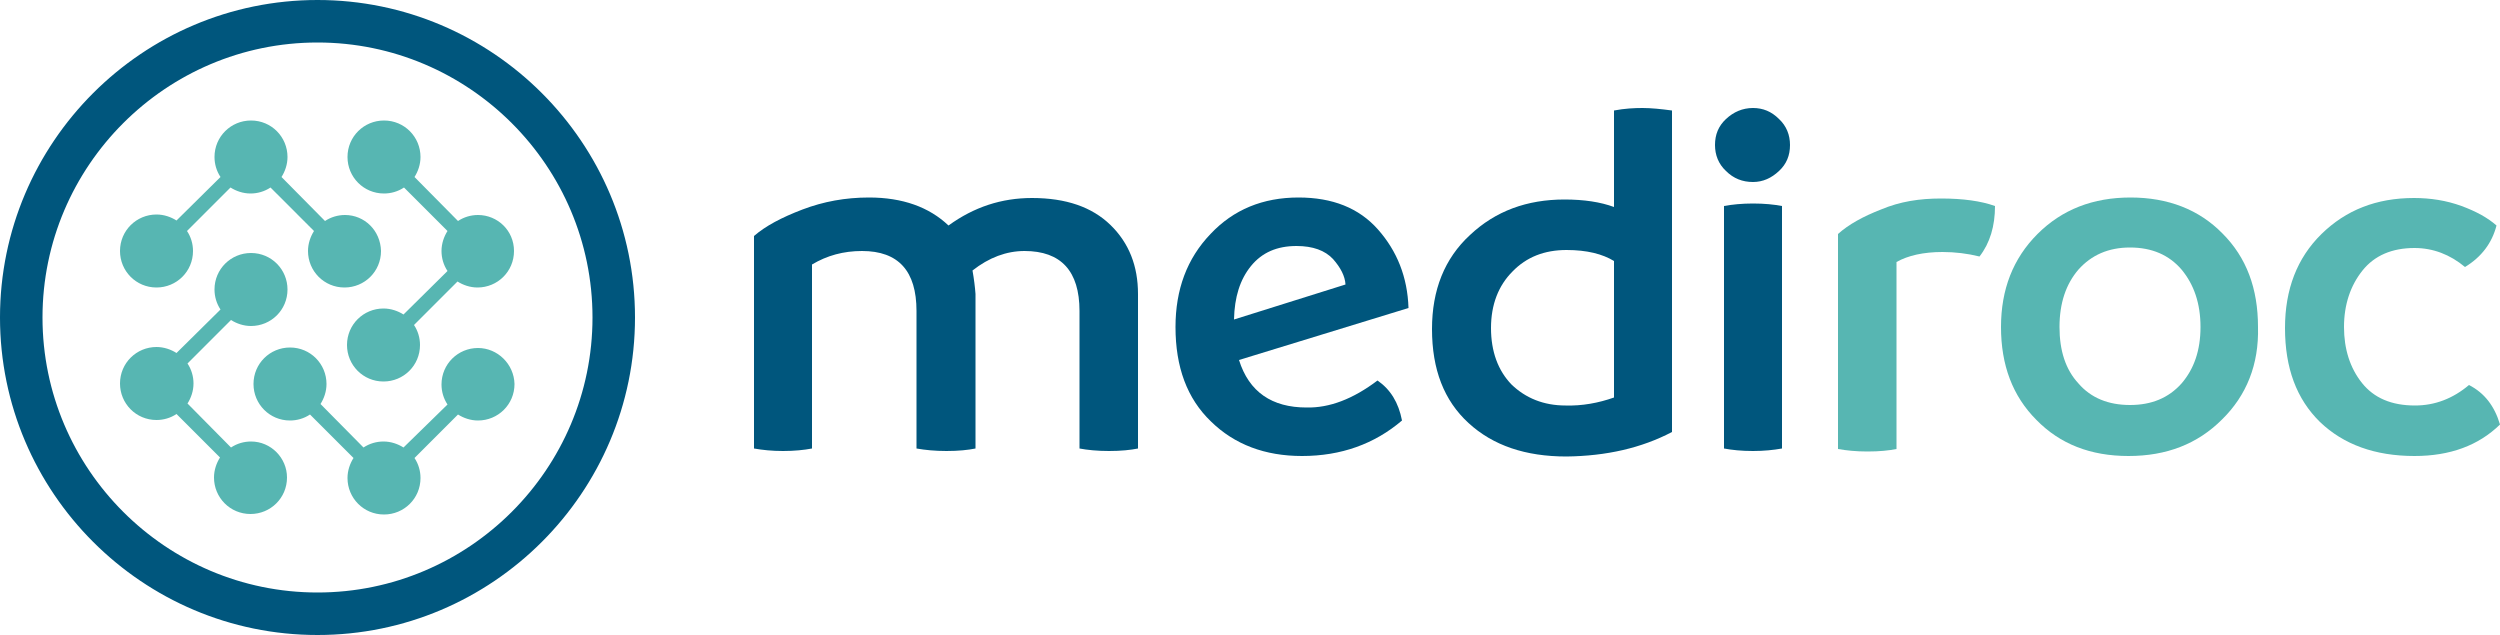
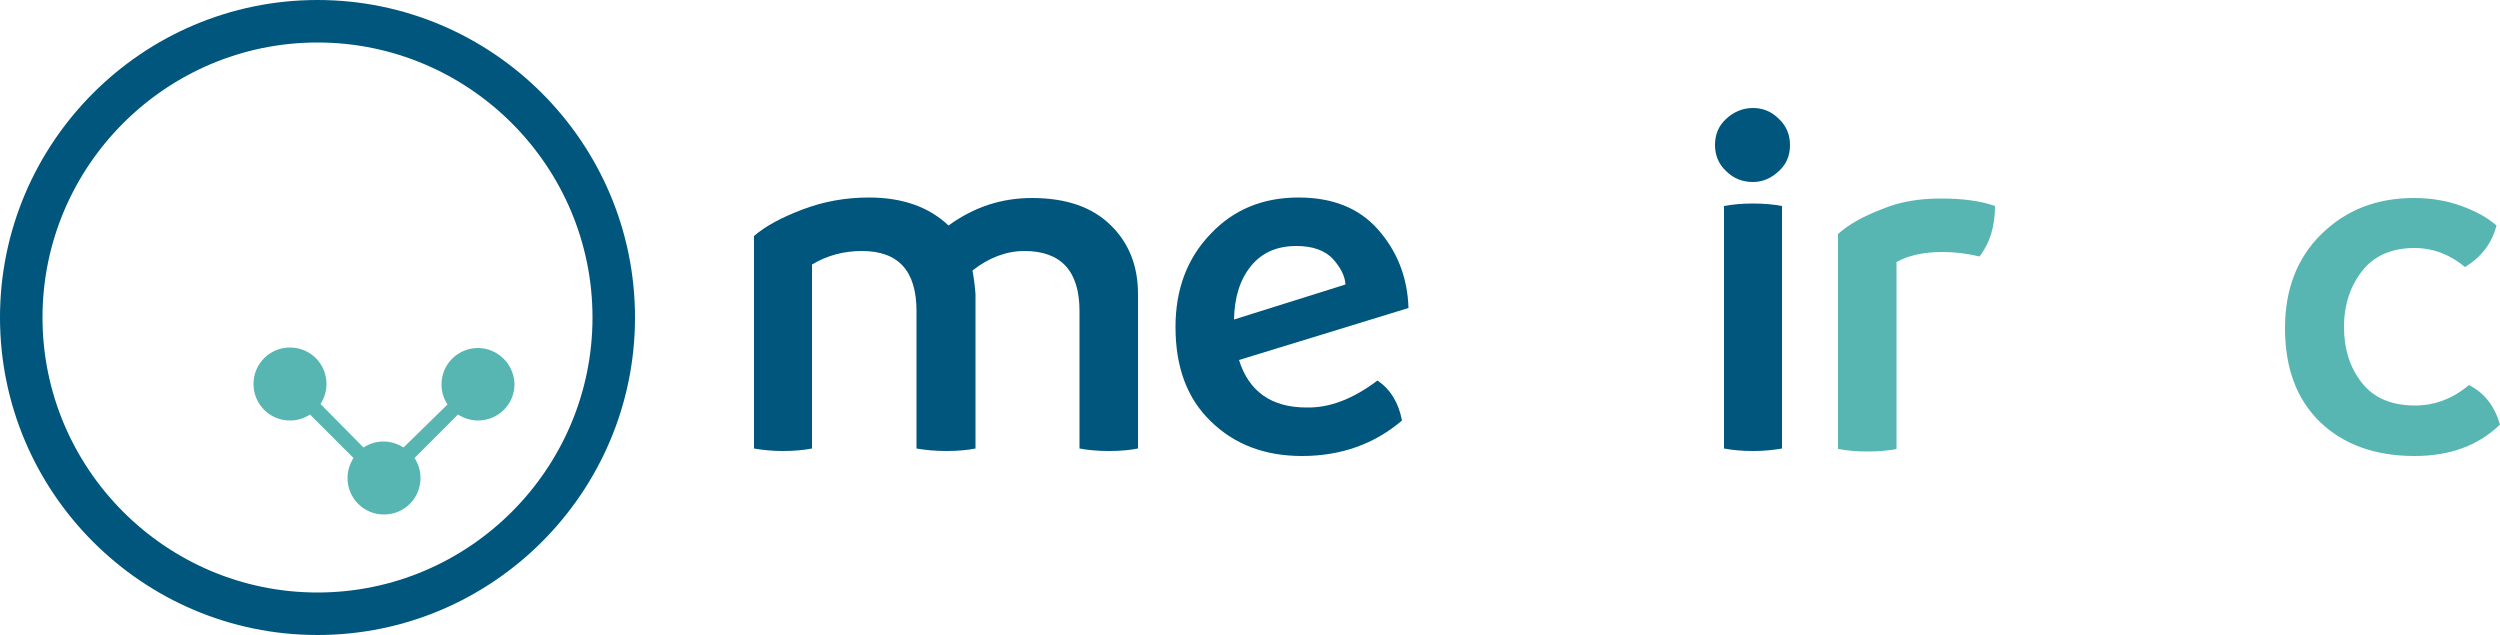
<svg xmlns="http://www.w3.org/2000/svg" version="1.1" id="Layer_1" x="0px" y="0px" viewBox="0 0 500 127" style="enable-background:new 0 0 500 127;" xml:space="preserve">
  <style type="text/css">
	.st0{fill:#57B6B2;}
	.st1{fill:#00567D;}
</style>
  <g>
    <g>
      <g>
        <path class="st0" d="M482.9,91.2c-7.9,0-14.2-2.3-18.9-6.8c-4.7-4.6-7-10.8-7-18.8c0-7.7,2.4-14,7.3-18.8     c4.9-4.8,11-7.2,18.5-7.2c3.3,0,6.5,0.5,9.5,1.6c3,1.1,5.3,2.4,7,3.9c-0.9,3.5-3,6.3-6.3,8.3c-3-2.5-6.4-3.8-10.1-3.8     c-4.5,0-8,1.5-10.4,4.5c-2.4,3-3.7,6.8-3.7,11.3c0,4.4,1.2,8.2,3.6,11.2c2.4,3,5.9,4.5,10.6,4.5c4,0,7.6-1.4,10.8-4.1     c3.1,1.6,5.1,4.2,6.2,7.9C495.7,89.1,490,91.2,482.9,91.2z" />
-         <path class="st0" d="M444.4,83.9c-4.9,4.9-11.1,7.3-18.7,7.3s-13.7-2.4-18.4-7.2c-4.8-4.8-7.1-11-7.1-18.6     c0-7.5,2.4-13.7,7.3-18.6c4.9-4.9,11.1-7.3,18.6-7.3c7.5,0,13.7,2.4,18.4,7.2c4.8,4.8,7.1,11,7.1,18.7     C451.8,72.9,449.3,79.1,444.4,83.9z M415.7,76.7c2.5,2.9,6,4.3,10.3,4.3c4.3,0,7.7-1.4,10.3-4.3c2.5-2.9,3.8-6.6,3.8-11.3     c0-4.7-1.3-8.5-3.8-11.5c-2.5-2.9-5.9-4.4-10.3-4.4c-4.3,0-7.7,1.5-10.3,4.4c-2.5,2.9-3.8,6.7-3.8,11.5     C411.9,70.1,413.1,73.9,415.7,76.7z" />
        <path class="st0" d="M388.2,39.7c4.4,0,8,0.5,10.8,1.5c0,4-1,7.4-3.1,10.1c-2.4-0.6-4.9-0.9-7.4-0.9c-3.8,0-6.9,0.7-9.2,2v37.4     c-1.5,0.3-3.4,0.5-5.8,0.5c-2.3,0-4.2-0.2-5.9-0.5v-43c2.1-1.9,5-3.5,8.6-4.9C380,40.3,383.9,39.7,388.2,39.7z" />
      </g>
      <path class="st1" d="M206.4,39.6c6.8,0,12,1.8,15.7,5.4c3.7,3.6,5.5,8.2,5.5,13.8v30.9c-1.5,0.3-3.4,0.5-5.8,0.5    c-2.3,0-4.3-0.2-5.9-0.5V62.2c0-8-3.7-12-11-12c-3.6,0-7.1,1.3-10.4,3.9c0.3,1.7,0.5,3.3,0.6,4.7v30.9c-1.5,0.3-3.4,0.5-5.8,0.5    c-2.3,0-4.3-0.2-6-0.5V62.2c0-8-3.6-12-10.9-12c-3.7,0-7,0.9-10,2.7v36.8c-1.6,0.3-3.5,0.5-5.8,0.5c-2.2,0-4.1-0.2-5.8-0.5V47.2    c2.3-2,5.5-3.7,9.7-5.3c4.2-1.6,8.6-2.4,13.3-2.4c6.7,0,12,1.9,15.9,5.6C194.8,41.4,200.3,39.6,206.4,39.6z" />
      <path class="st1" d="M275.5,76.1c2.6,1.8,4.2,4.4,4.9,8c-5.5,4.7-12.2,7.1-20,7.1c-7.4,0-13.5-2.3-18.2-6.9    c-4.8-4.6-7.1-10.9-7.1-18.9c0-7.5,2.3-13.7,7-18.6c4.6-4.9,10.5-7.3,17.6-7.3c6.8,0,12.1,2.1,15.9,6.4c3.8,4.3,5.9,9.5,6.1,15.7    L247.8,72c2,6.4,6.6,9.5,13.5,9.5C265.9,81.6,270.6,79.8,275.5,76.1z M259.3,49.2c-3.9,0-6.9,1.3-9.1,4c-2.2,2.7-3.3,6.2-3.4,10.7    l22.3-7c-0.1-1.7-1-3.4-2.5-5.1C265,50.1,262.6,49.2,259.3,49.2z" />
-       <path class="st1" d="M328.5,21.6c1.7,0,3.7,0.2,5.9,0.5v64.3c-6.1,3.2-13.1,4.8-21.1,4.9c-8.2,0-14.7-2.2-19.6-6.7    c-4.9-4.5-7.3-10.7-7.3-18.8c0-7.8,2.5-14.1,7.6-18.8c5.1-4.8,11.4-7.1,18.9-7.1c3.9,0,7.2,0.5,9.9,1.5V22.1    C324.9,21.7,326.8,21.6,328.5,21.6z M313.1,81.1c3.3,0.1,6.6-0.5,9.7-1.6V52.2c-2.3-1.4-5.4-2.2-9.5-2.2c-4.4,0-8,1.4-10.8,4.3    c-2.8,2.8-4.3,6.6-4.3,11.3c0,4.7,1.4,8.5,4.1,11.3C305.1,79.6,308.7,81.1,313.1,81.1z" />
      <path class="st1" d="M350.6,36.4c-2.1,0-3.9-0.7-5.4-2.2c-1.5-1.4-2.2-3.2-2.2-5.2c0-2.1,0.7-3.8,2.2-5.2c1.5-1.4,3.3-2.2,5.4-2.2    c2,0,3.7,0.7,5.2,2.2c1.5,1.4,2.2,3.2,2.2,5.2c0,2.1-0.7,3.8-2.2,5.2C354.3,35.6,352.6,36.4,350.6,36.4z" />
      <path class="st1" d="M350.6,90.2c-2.3,0-4.2-0.2-5.8-0.5V41.2c1.6-0.3,3.6-0.5,5.8-0.5c2.3,0,4.2,0.2,5.8,0.5v48.5    C354.7,90,352.8,90.2,350.6,90.2z" />
    </g>
    <g>
      <g>
        <path class="st1" d="M63.5,127C28.5,127,0,98.5,0,63.5S28.5,0,63.5,0S127,28.5,127,63.5S98.5,127,63.5,127z M63.5,8.5     c-30.3,0-55,24.7-55,55c0,30.3,24.7,55,55,55s55-24.7,55-55C118.5,33.2,93.8,8.5,63.5,8.5z" />
      </g>
      <g>
-         <path class="st0" d="M69,43c-1.4,0-2.8,0.4-4,1.2l-8.7-8.8c0.7-1.1,1.2-2.5,1.2-4c0-4-3.2-7.3-7.3-7.3c-4,0-7.3,3.2-7.3,7.3     c0,1.4,0.4,2.8,1.2,4l-8.8,8.7c-1.1-0.7-2.5-1.2-4-1.2c-4,0-7.3,3.2-7.3,7.3c0,4,3.2,7.3,7.3,7.3c4,0,7.3-3.2,7.3-7.3     c0-1.4-0.4-2.8-1.2-4l8.7-8.7c1.1,0.7,2.5,1.2,4,1.2c1.4,0,2.8-0.4,4-1.2l8.7,8.7c-0.7,1.1-1.2,2.5-1.2,4c0,4,3.2,7.3,7.3,7.3     c4,0,7.3-3.2,7.3-7.3C76.1,46.1,72.9,43,69,43L69,43z" />
        <path class="st0" d="M95.6,69.6c-4,0-7.3,3.2-7.3,7.3c0,1.4,0.4,2.8,1.2,4l-8.8,8.6c-1.1-0.7-2.5-1.2-4-1.2c-1.4,0-2.8,0.4-4,1.2     l-8.6-8.7c0.7-1.1,1.2-2.5,1.2-4c0-4-3.2-7.3-7.3-7.3c-4,0-7.3,3.2-7.3,7.3c0,4,3.2,7.3,7.3,7.3c1.4,0,2.8-0.4,4-1.2l8.7,8.7     c-0.7,1.1-1.2,2.5-1.2,4c0,4,3.2,7.3,7.3,7.3c4,0,7.3-3.2,7.3-7.3c0-1.4-0.4-2.8-1.2-4l8.7-8.7c1.1,0.7,2.5,1.2,4,1.2     c4,0,7.3-3.2,7.3-7.3C102.8,72.8,99.5,69.6,95.6,69.6L95.6,69.6z" />
-         <path class="st0" d="M50.2,88.3c-1.4,0-2.8,0.4-4,1.2l-8.7-8.8c0.7-1.1,1.2-2.5,1.2-4c0-1.4-0.4-2.8-1.2-4l8.7-8.7     c1.1,0.7,2.5,1.2,4,1.2c4,0,7.3-3.2,7.3-7.3c0-4-3.2-7.3-7.3-7.3c-4,0-7.3,3.2-7.3,7.3c0,1.4,0.4,2.8,1.2,4l-8.8,8.7     c-1.1-0.7-2.5-1.2-4-1.2c-4,0-7.3,3.2-7.3,7.3c0,4,3.2,7.3,7.3,7.3c1.4,0,2.8-0.4,4-1.2l8.7,8.7c-0.7,1.1-1.2,2.5-1.2,4     c0,4,3.2,7.3,7.3,7.3c4,0,7.3-3.2,7.3-7.3C57.4,91.6,54.2,88.3,50.2,88.3L50.2,88.3z" />
-         <path class="st0" d="M95.6,43c-1.4,0-2.8,0.4-4,1.2l-8.7-8.8c0.7-1.1,1.2-2.5,1.2-4c0-4-3.2-7.3-7.3-7.3c-4,0-7.3,3.2-7.3,7.3     c0,4,3.2,7.3,7.3,7.3c1.4,0,2.8-0.4,4-1.2l8.7,8.7c-0.7,1.1-1.2,2.5-1.2,4c0,1.4,0.4,2.8,1.2,4l-8.8,8.7c-1.1-0.7-2.5-1.2-4-1.2     c-4,0-7.3,3.2-7.3,7.3c0,4,3.2,7.3,7.3,7.3c4,0,7.3-3.2,7.3-7.3c0-1.4-0.4-2.8-1.2-4l8.7-8.7c1.1,0.7,2.5,1.2,4,1.2     c4,0,7.3-3.2,7.3-7.3C102.8,46.1,99.5,43,95.6,43L95.6,43z" />
      </g>
    </g>
  </g>
</svg>